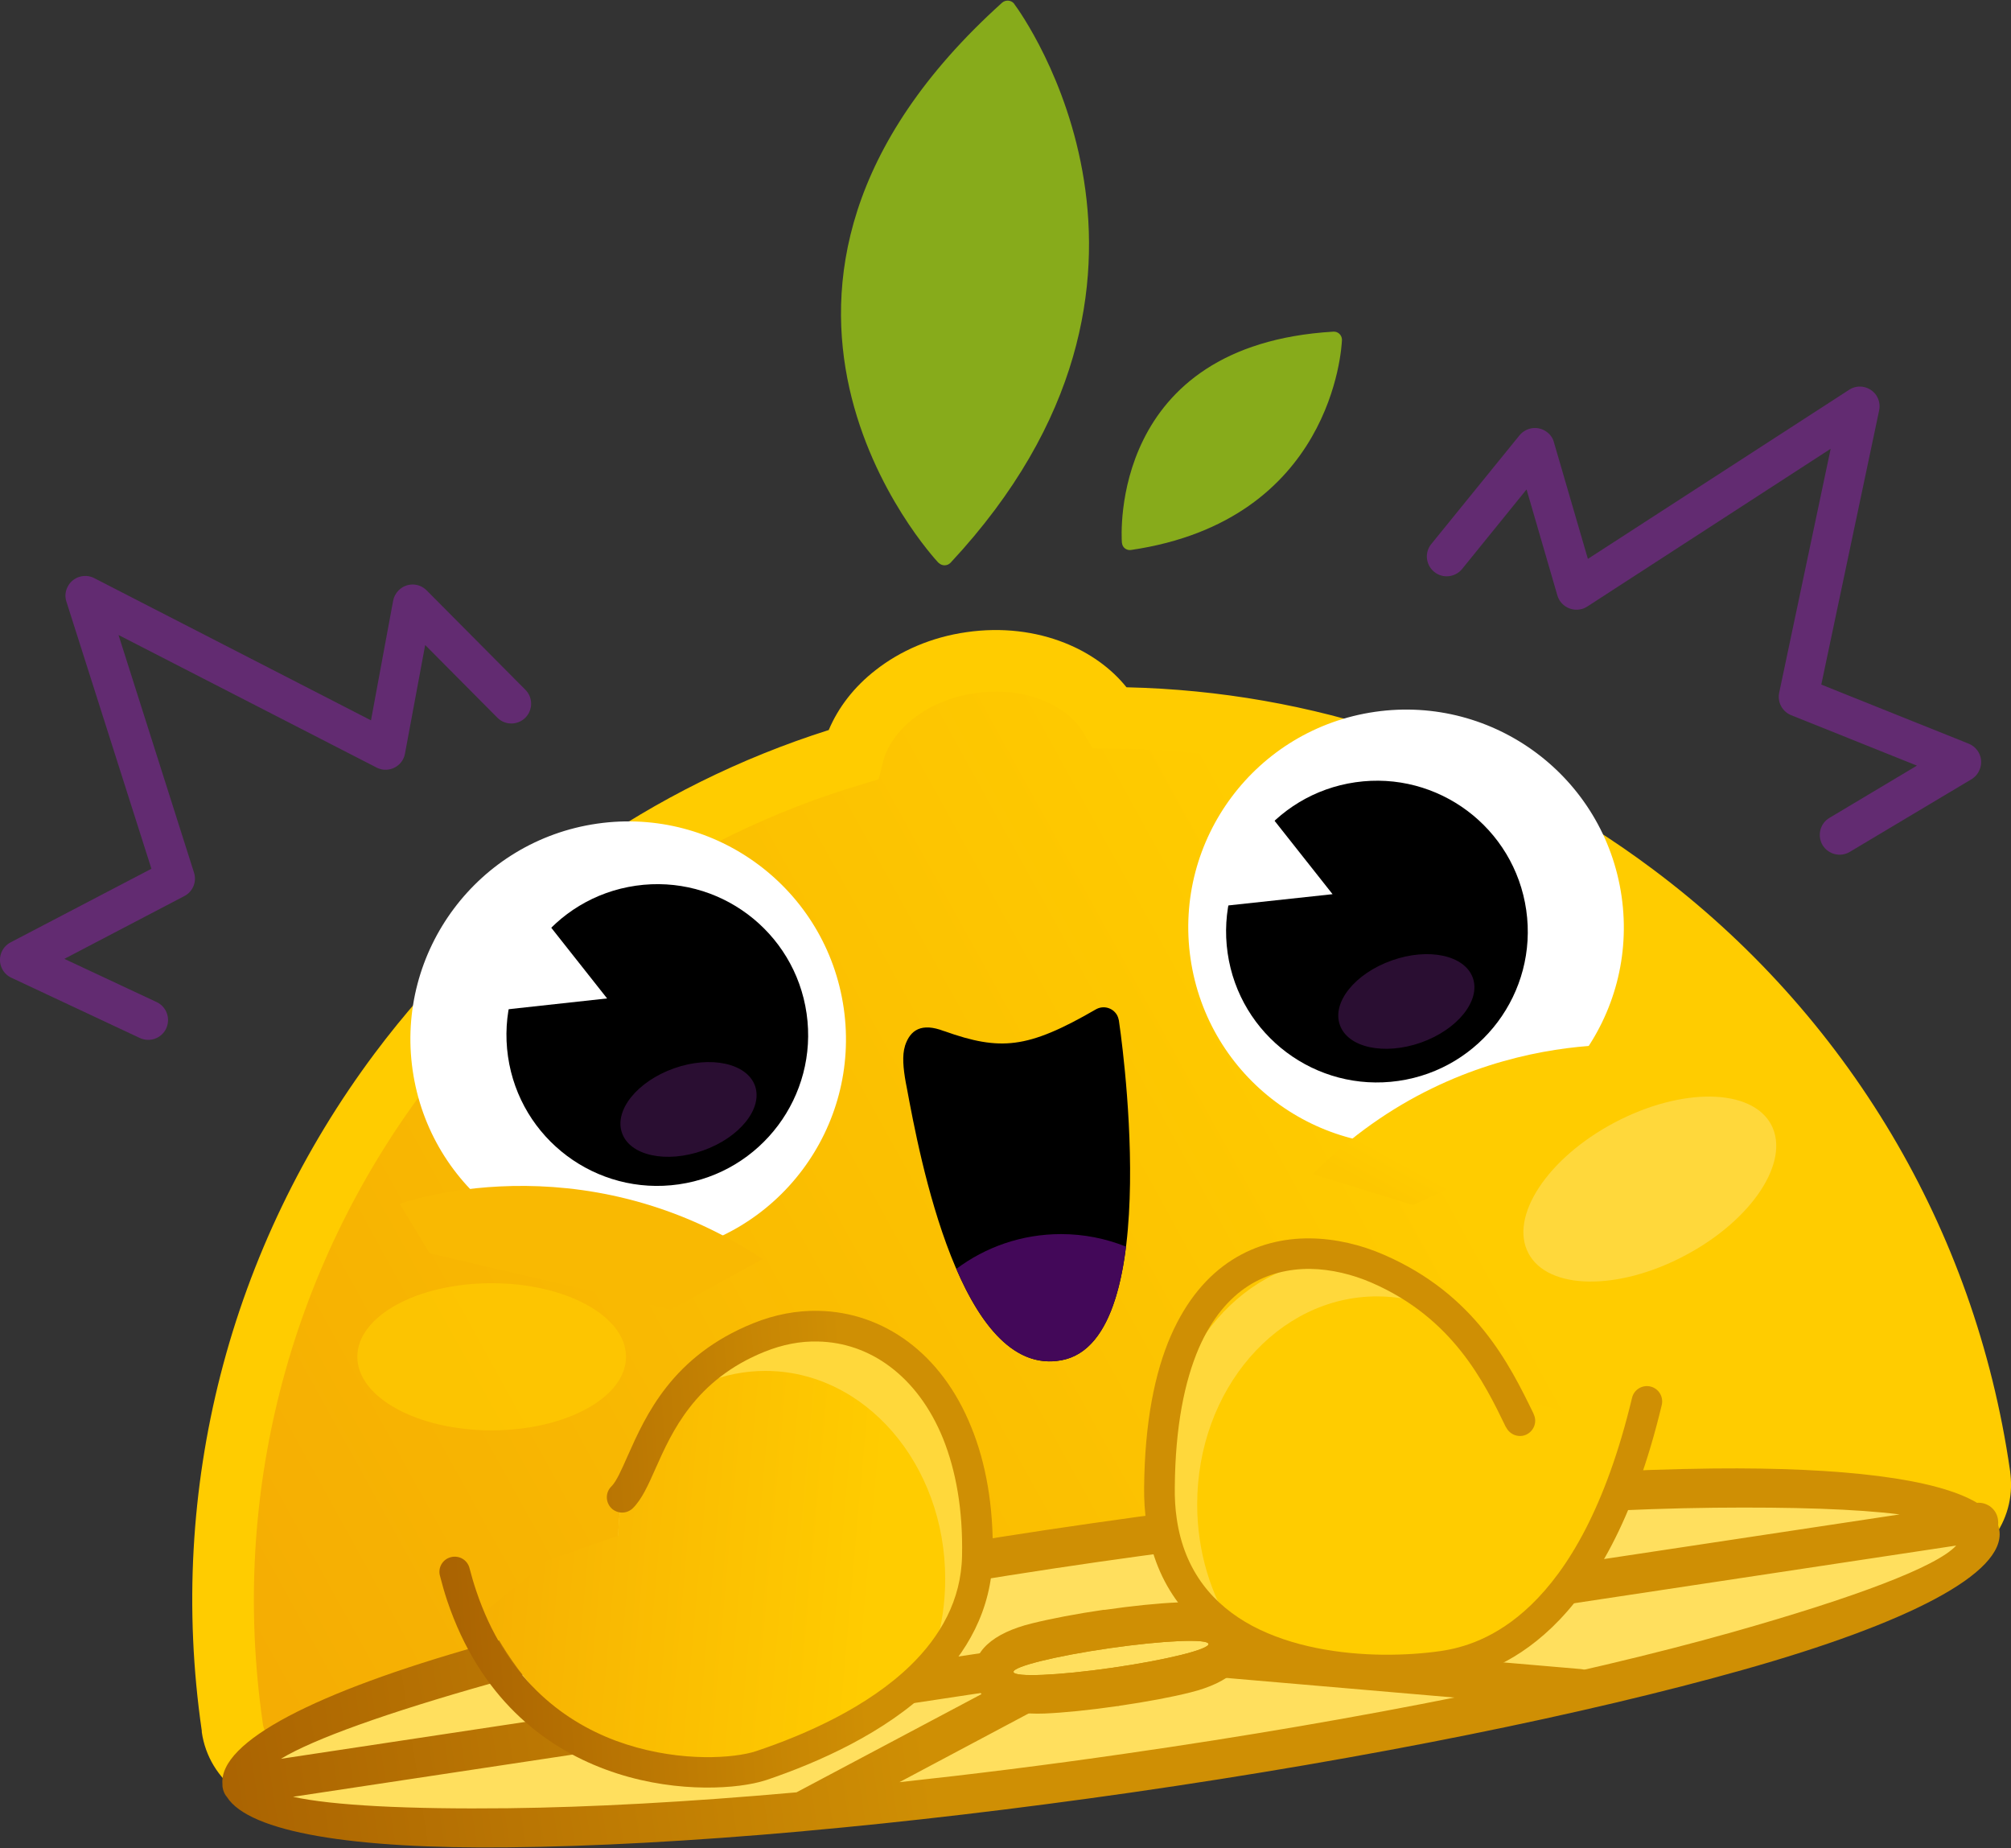
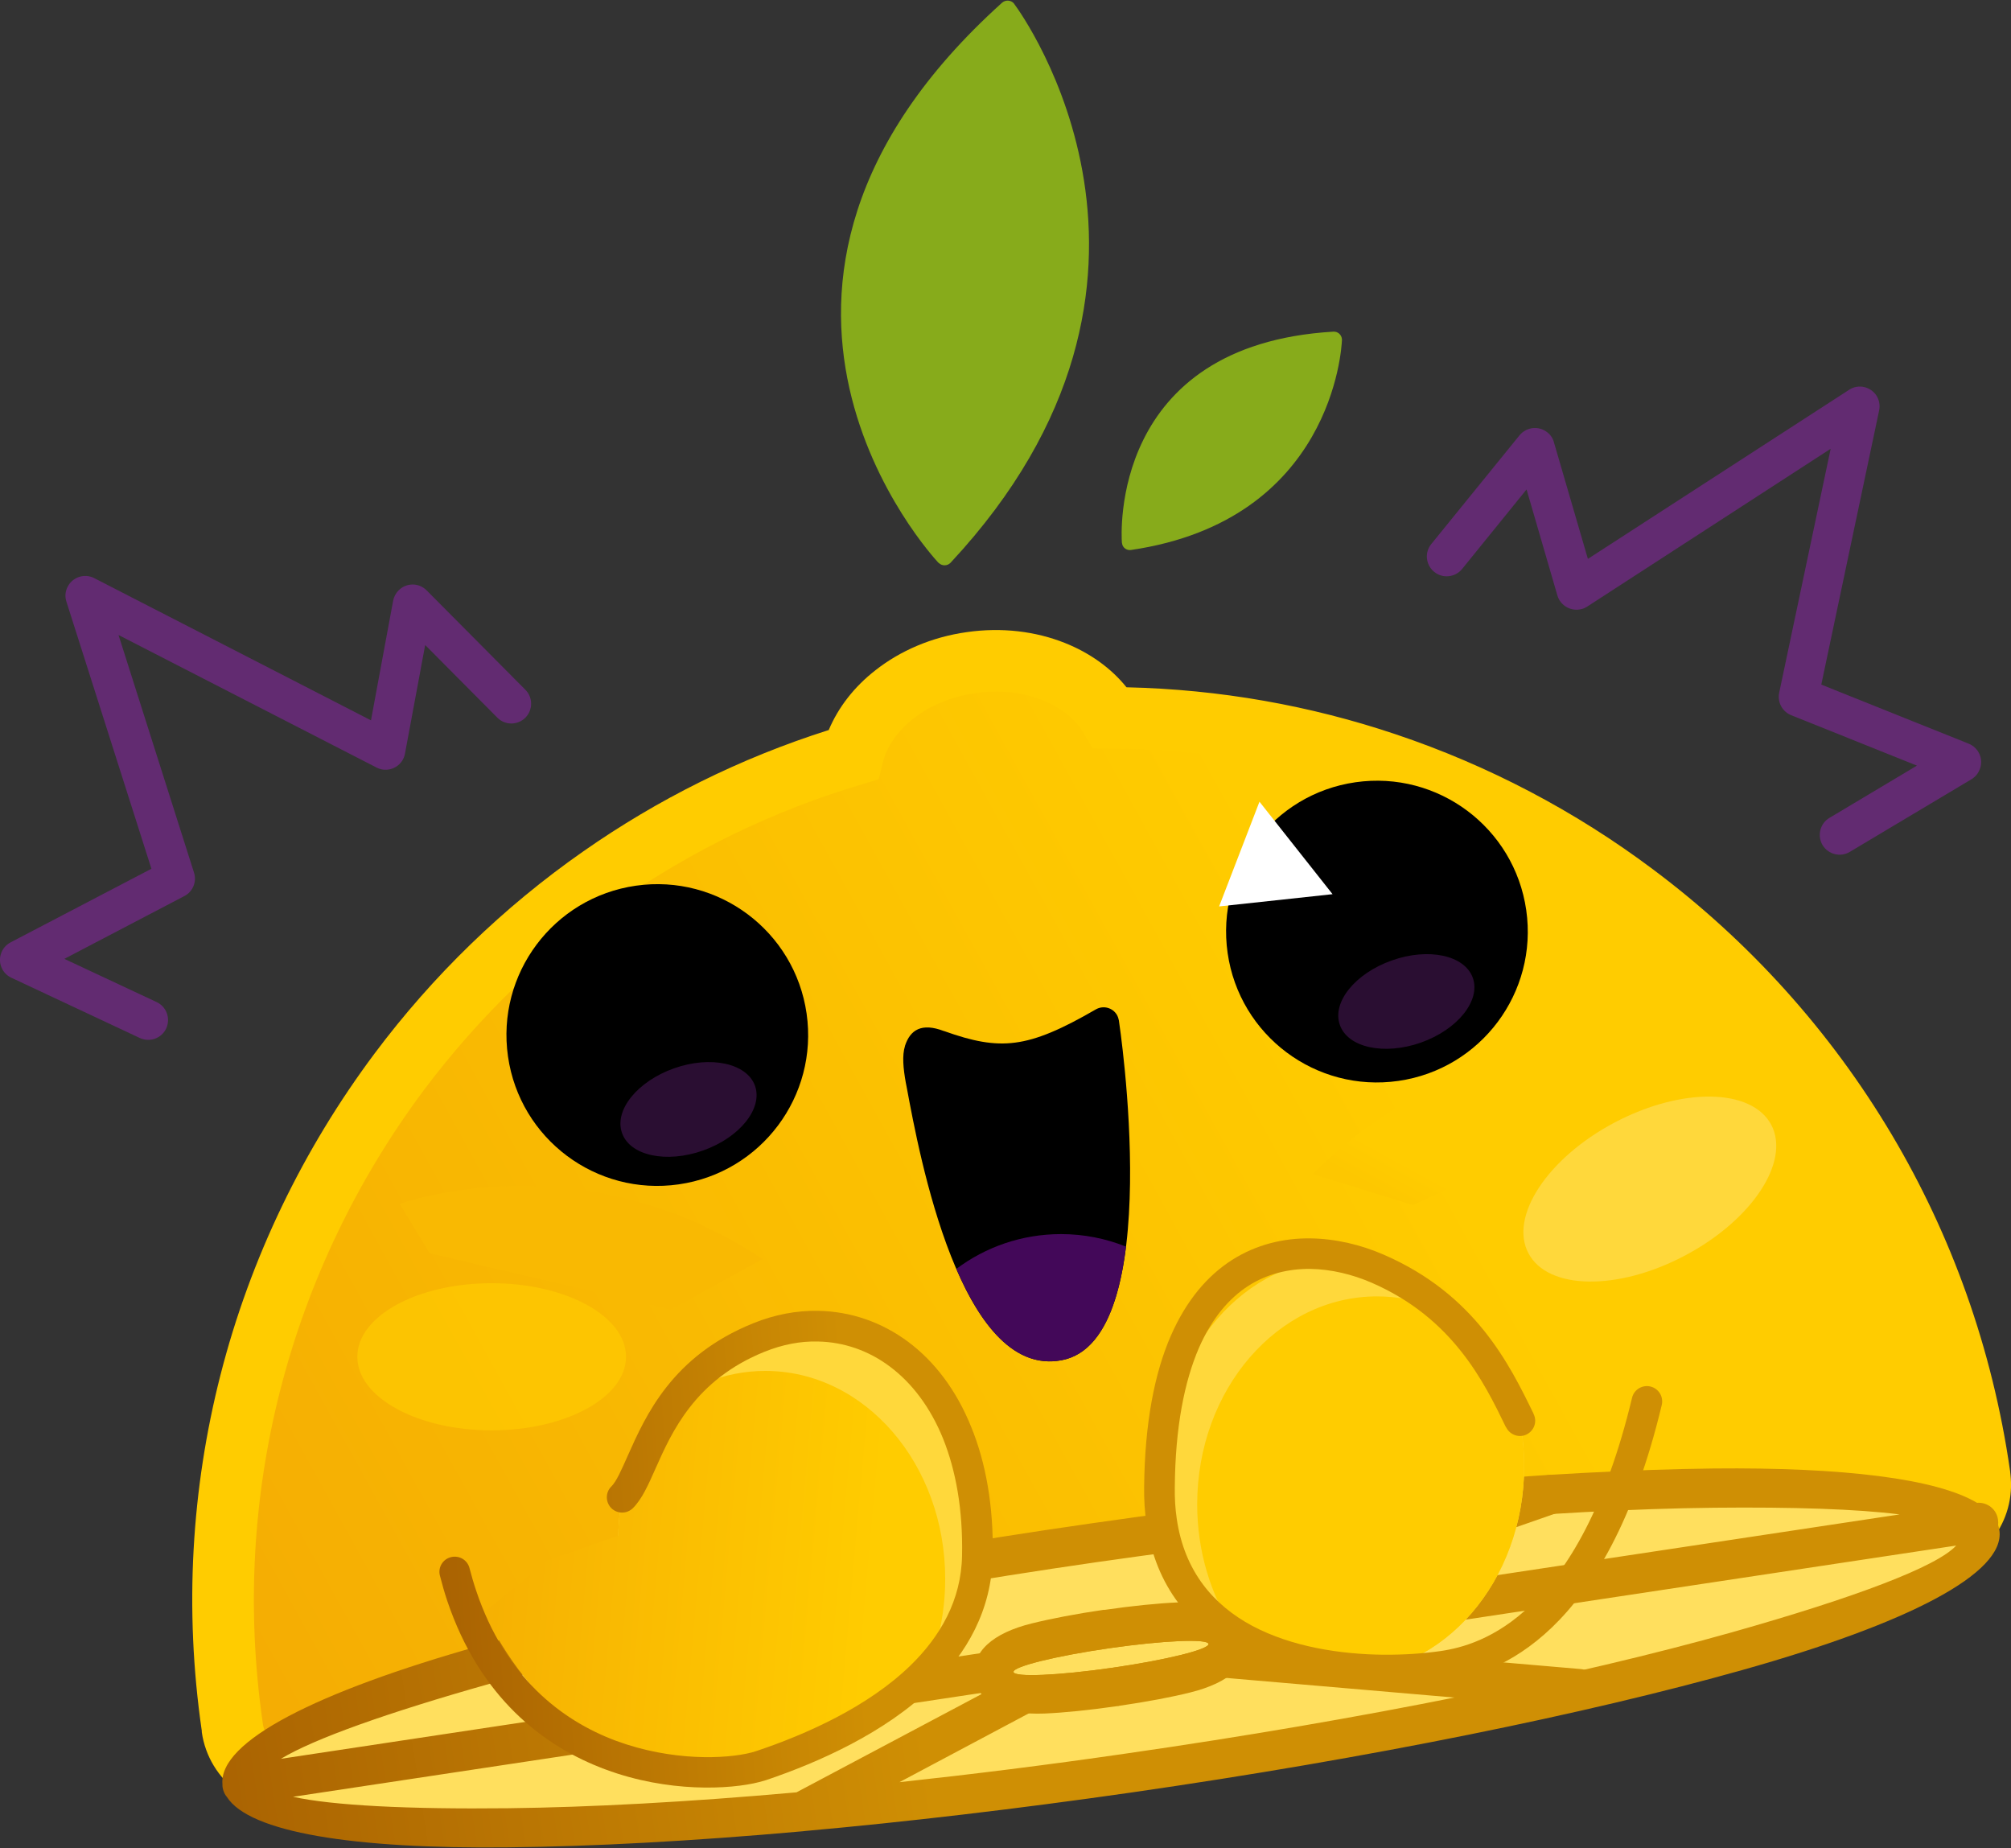
<svg xmlns="http://www.w3.org/2000/svg" width="456" height="419" viewBox="0 0 456 419" fill="none">
  <rect x="0" y="0" width="456" height="419" fill="#333333" stroke="none" />
  <g clip-path="url(#clip0_309_308)">
    <path fill-rule="evenodd" clip-rule="evenodd" d="M214.183 126.276C214.183 126.276 157.332 66.075 228.486 2.018C228.486 2.018 273.845 62.22 214.183 126.276Z" fill="#87AB1B" />
    <path d="M212.742 127.537C211.842 126.565 155.134 65.534 227.225 0.613C228.018 -0.072 229.207 0 229.891 0.757L230.035 0.973C231.549 2.99 275.394 63.373 215.552 127.573C214.832 128.33 213.643 128.366 212.886 127.646L212.742 127.537ZM228.162 4.9C167.276 61.175 206.149 113.847 214.183 123.43C264.982 67.371 234.827 14.951 228.162 4.9Z" fill="#87AB1B" />
    <path fill-rule="evenodd" clip-rule="evenodd" d="M256.191 122.926C256.191 122.926 252.661 79.909 302.487 76.991C302.487 76.991 301.37 116.297 256.191 122.926Z" fill="#87AB1B" />
    <path d="M254.39 122.998C254.282 121.521 251.544 78.18 302.379 75.189C303.387 75.153 304.216 75.91 304.288 76.919V77.135C304.216 78.864 302.127 117.99 256.444 124.691C255.471 124.835 254.534 124.151 254.426 123.178L254.39 122.998ZM300.505 78.936C260.803 82.251 257.957 112.694 257.921 120.836C293.804 114.568 299.605 86.718 300.505 78.936Z" fill="#87AB1B" />
    <path fill-rule="evenodd" clip-rule="evenodd" d="M220.2 150.235C233.818 148.253 246.392 153.621 251.76 162.736C295.641 162.916 337.073 177.544 370.651 202.691C411.686 233.386 440.976 279.718 448.866 334.407C448.938 334.84 448.974 335.272 448.974 335.704C449.443 342.622 444.507 348.818 437.554 349.791V349.827L67.804 403.076C60.49 404.121 53.717 399.041 52.672 391.727L52.636 391.439C44.782 336.785 59.806 284.041 90.537 243.006C115.648 209.428 151.279 183.668 193.431 171.131C195.989 160.863 206.545 152.18 220.2 150.235Z" fill="url(#paint0_linear_309_308)" />
    <path d="M219.191 143.318C227.153 142.165 234.863 143.137 241.456 145.767C247.076 148.001 251.94 151.46 255.435 155.819C276.583 156.287 297.119 159.962 316.501 166.483C337.542 173.545 357.249 183.92 374.83 197.107C396.483 213.283 414.965 233.674 428.979 257.272C442.454 279.97 451.785 305.657 455.784 333.435L455.892 334.443L455.964 335.272C456.324 340.532 454.595 345.54 451.424 349.395C449.767 351.448 447.714 353.178 445.336 354.475L445.552 355.736L68.776 409.993C63.228 410.786 57.896 409.236 53.717 406.102C49.538 402.968 46.547 398.248 45.755 392.7V392.412C41.72 364.67 43.449 337.398 49.97 311.818C56.743 285.266 68.74 260.515 84.953 238.826C98.103 221.245 114.063 205.717 132.293 192.999C149.082 181.254 167.78 171.887 187.919 165.51C190.081 160.359 193.72 155.675 198.547 151.928C204.096 147.569 211.229 144.434 219.191 143.318ZM236.304 158.701C231.945 156.972 226.685 156.323 221.173 157.152C215.661 157.909 210.833 159.998 207.122 162.916C203.591 165.691 201.105 169.149 200.205 172.824L199.232 176.679L195.413 177.832C175.31 183.812 156.756 192.891 140.255 204.42C123.286 216.273 108.407 230.756 96.085 247.185C81.026 267.36 69.857 290.454 63.516 315.277C57.428 339.163 55.843 364.562 59.553 390.43L59.589 390.754C59.842 392.484 60.778 393.997 62.075 394.97C63.372 395.942 65.066 396.411 66.831 396.158L429.556 343.919V343.883L436.581 342.874C438.238 342.658 439.643 341.793 440.616 340.604C441.589 339.379 442.129 337.83 442.021 336.137L441.985 335.668L441.949 335.38C438.238 309.512 429.52 285.554 416.946 264.37C403.868 242.357 386.647 223.335 366.472 208.275C350.079 195.99 331.705 186.298 312.106 179.705C292.939 173.292 272.62 169.798 251.724 169.726L247.761 169.69L245.743 166.267C243.834 162.989 240.483 160.359 236.304 158.701Z" fill="#FFCC00" />
-     <path d="M149.468 284.485C176.462 280.605 195.2 255.577 191.32 228.583C187.44 201.589 162.412 182.852 135.418 186.731C108.425 190.611 89.687 215.639 93.567 242.633C97.446 269.627 122.474 288.364 149.468 284.485Z" fill="white" />
    <path d="M153.91 268.514C172.608 265.827 185.587 248.491 182.9 229.793C180.212 211.095 162.876 198.117 144.179 200.804C125.481 203.491 112.502 220.827 115.189 239.525C117.877 258.223 135.213 271.202 153.91 268.514Z" fill="black" />
-     <path fill-rule="evenodd" clip-rule="evenodd" d="M121.124 205.429L137.661 226.361L111.973 229.171L121.124 205.429Z" fill="white" />
    <path fill-rule="evenodd" clip-rule="evenodd" d="M152.829 242.213C161.151 239.259 169.365 241.06 171.203 246.176C173.004 251.328 167.744 257.885 159.422 260.839C151.099 263.793 142.849 262.028 141.048 256.876C139.21 251.724 144.506 245.167 152.829 242.213Z" fill="#C946ED" fill-opacity="0.212" />
-     <path d="M325.85 259.134C298.857 263.014 273.829 244.276 269.949 217.282C266.069 190.288 284.807 165.26 311.801 161.381C338.794 157.501 363.822 176.239 367.702 203.232C371.582 230.226 352.844 255.254 325.85 259.134Z" fill="white" />
    <path d="M317.09 245.061C298.392 247.748 281.056 234.77 278.369 216.072C275.682 197.374 288.661 180.038 307.358 177.351C326.056 174.663 343.392 187.642 346.08 206.34C348.767 225.038 335.788 242.374 317.09 245.061Z" fill="black" />
    <path fill-rule="evenodd" clip-rule="evenodd" d="M315.601 217.75C323.923 214.796 332.137 216.561 333.975 221.713C335.776 226.865 330.516 233.422 322.194 236.377C313.871 239.295 305.621 237.529 303.82 232.377C301.982 227.262 307.242 220.705 315.601 217.75Z" fill="#C946ED" fill-opacity="0.212" />
    <path d="M255.677 402.022C364.492 386.383 451.022 362.004 448.947 347.572C446.873 333.139 356.98 334.117 248.165 349.756C139.351 365.396 52.821 389.774 54.896 404.207C56.97 418.64 146.863 417.662 255.677 402.022Z" fill="#FFDF5E" />
    <path d="M247.545 345.36C302.09 337.506 351.988 333.363 388.556 332.93C417.847 332.642 439.067 335.2 448.29 340.712C450.632 340.532 452.721 342.153 453.046 344.495C453.118 344.927 453.118 345.36 453.082 345.756C453.19 346.152 453.298 346.549 453.37 346.945C454.775 356.744 432.402 368.129 395.113 378.613C359.951 388.521 310.917 398.572 256.299 406.426C230.396 410.137 205.537 413.055 182.659 415.109C182.443 415.145 182.227 415.145 182.011 415.181C156.972 417.415 134.31 418.64 115.288 418.82C80.125 419.216 56.563 415.433 51.447 407.399C50.943 406.823 50.618 406.066 50.474 405.237C50.438 404.985 50.438 404.733 50.438 404.517C49.574 394.789 71.875 383.549 108.731 373.137C143.894 363.229 192.927 353.178 247.545 345.36ZM180.606 406.354L223.298 383.693L66.434 407.363C75.441 409.345 92.518 410.209 115.216 409.957C133.842 409.741 156.035 408.552 180.606 406.354ZM246.968 371.083L249.526 369.75C251.039 368.922 252.805 369.102 254.138 370.002L430.745 343.342C421.053 342.117 406.606 341.649 388.628 341.829C352.529 342.225 303.063 346.368 248.806 354.15C194.584 361.968 145.947 371.912 111.145 381.711C87.943 388.268 71.19 394.213 63.696 398.752L246.968 371.083ZM249.814 379.658L203.951 404.048C220.272 402.283 237.421 400.158 255.038 397.6C309.26 389.818 357.897 379.874 392.7 370.075C420.621 362.185 439.211 355.195 443.57 350.404L249.814 379.658Z" fill="url(#paint1_linear_309_308)" />
    <path fill-rule="evenodd" clip-rule="evenodd" d="M253.706 231.333C253.742 231.549 264.766 303.964 240.664 308.395C217.822 312.611 208.419 261.668 205.645 246.752L205.393 245.455C204.816 242.249 204.528 239.295 205.213 237.133V237.097C206.401 233.458 208.995 231.837 214.003 233.747L214.147 233.783C220.488 236.052 225.28 237.025 230.18 236.377C235.259 235.728 240.772 233.314 248.482 228.847C250.175 227.874 252.3 228.45 253.273 230.108C253.489 230.504 253.634 230.936 253.706 231.333Z" fill="black" />
    <path fill-rule="evenodd" clip-rule="evenodd" d="M255.327 282.636C253.705 295.786 249.598 306.774 240.664 308.395C230.035 310.377 222.326 300.397 216.849 287.68C223.442 282.744 231.657 279.79 240.591 279.79C245.779 279.79 250.751 280.798 255.327 282.636Z" fill="#430859" />
    <path d="M350.223 334.623C352.529 333.831 355.051 335.056 355.843 337.362C356.636 339.667 355.447 342.189 353.141 342.982L253.057 377.856C250.751 378.649 248.229 377.424 247.437 375.118C246.608 372.813 247.833 370.291 250.139 369.498L350.223 334.623Z" fill="#CF8F04" />
    <path d="M358.365 378.397C360.815 378.577 362.653 380.739 362.436 383.189C362.256 385.638 360.095 387.476 357.645 387.26L251.22 378.109C248.77 377.929 246.968 375.767 247.148 373.317C247.365 370.867 249.526 369.03 251.976 369.246L358.365 378.397Z" fill="#CF8F04" />
    <path d="M252.241 378.109C264.449 376.355 274.203 373.938 274.027 372.712C273.85 371.486 263.811 371.915 251.602 373.669C239.394 375.424 229.64 377.84 229.816 379.066C229.993 380.292 240.032 379.864 252.241 378.109Z" fill="#FFDF5E" />
    <path fill-rule="evenodd" clip-rule="evenodd" d="M250.355 364.995H250.391C256.84 364.058 262.712 363.482 266.964 363.301C275.97 362.941 281.987 365.607 282.816 371.444C283.644 377.28 278.672 381.531 269.954 383.693C265.847 384.738 260.082 385.819 253.669 386.755V386.791L253.453 386.827V386.791C247.004 387.728 241.132 388.304 236.881 388.485C227.874 388.845 221.857 386.179 221.028 380.342C220.164 374.506 225.172 370.219 233.962 368.057C238.322 366.976 244.122 365.859 250.355 364.959V364.995ZM251.616 373.677C263.829 371.912 273.845 371.48 274.025 372.705C274.205 373.93 264.442 376.343 252.228 378.109C240.015 379.874 229.999 380.306 229.819 379.081C229.639 377.857 239.402 375.443 251.616 373.677ZM253.453 386.827V386.791V386.827Z" fill="#CF8F04" />
    <path fill-rule="evenodd" clip-rule="evenodd" d="M285.59 181.759L302.163 202.727L276.439 205.501L285.59 181.759Z" fill="white" />
    <path fill-rule="evenodd" clip-rule="evenodd" d="M111.469 290.922C128.294 290.922 141.948 298.38 141.948 307.603C141.948 316.826 128.294 324.284 111.469 324.284C94.644 324.284 81.026 316.826 81.026 307.603C81.026 298.38 94.644 290.922 111.469 290.922Z" fill="#FFCC00" fill-opacity="0.678" />
    <path fill-rule="evenodd" clip-rule="evenodd" d="M366.111 254.498C381.315 246.464 397.203 246.68 401.634 255.003C406.03 263.361 397.275 276.619 382.071 284.653C366.868 292.724 350.98 292.471 346.584 284.149C342.153 275.827 350.908 262.532 366.111 254.498Z" fill="#FFDD57" fill-opacity="0.678" />
    <path d="M180.966 396.411C203.49 396.411 221.749 375.296 221.749 349.251C221.749 323.205 203.49 302.091 180.966 302.091C158.442 302.091 140.183 323.205 140.183 349.251C140.183 375.296 158.442 396.411 180.966 396.411Z" fill="#FFD83B" />
    <path fill-rule="evenodd" clip-rule="evenodd" d="M206.077 386.431C199.124 392.7 190.441 396.411 180.966 396.411C130.563 416.082 109.848 365.463 109.848 365.463L124.367 353.682L140.183 348.17C140.399 337.902 143.461 328.427 148.469 320.789C155.386 314.52 164.105 310.809 173.544 310.809C196.097 310.809 214.327 331.921 214.327 357.969C214.327 368.669 211.265 378.505 206.077 386.431Z" fill="url(#paint2_linear_309_308)" />
    <path d="M304.829 379.55C327.352 379.55 345.612 358.436 345.612 332.39C345.612 306.344 327.352 285.23 304.829 285.23C282.305 285.23 264.045 306.344 264.045 332.39C264.045 358.436 282.305 379.55 304.829 379.55Z" fill="#FFD83B" />
    <path fill-rule="evenodd" clip-rule="evenodd" d="M279.753 369.57C286.671 375.803 295.389 379.55 304.829 379.55C327.382 379.55 345.612 358.438 345.612 332.39C345.612 321.69 342.549 311.818 337.361 303.892C330.408 297.659 321.725 293.912 312.25 293.912C289.733 293.912 271.467 315.025 271.467 341.072C271.467 351.773 274.565 361.644 279.753 369.57Z" fill="#FFCC00" />
-     <path fill-rule="evenodd" clip-rule="evenodd" d="M367.3 324.428C367.3 324.428 365.643 379.081 311.566 378.361L315.06 319.276L349.575 318.447L367.3 324.428Z" fill="#FFCC00" />
    <path d="M99.76 357.249C99.256 355.411 100.373 353.502 102.246 353.034C104.083 352.565 105.993 353.646 106.461 355.519C106.93 357.321 107.434 359.05 108.01 360.743C114.531 380.126 127.213 390.034 139.715 394.681C152.324 399.329 164.646 398.825 170.446 397.311C170.842 397.203 171.203 397.095 171.527 396.987C182.803 393.204 196.746 387.007 206.437 377.604C213.211 371.011 217.966 362.797 218.146 352.709C218.363 342.225 216.741 333.399 213.859 326.193C210.941 318.988 206.726 313.511 201.754 309.801C196.89 306.162 191.27 304.252 185.469 304.144C181.506 304.036 177.435 304.829 173.4 306.45C157.548 312.827 152.288 324.752 148.649 332.93C146.956 336.749 145.551 339.884 143.533 341.901C142.164 343.27 139.967 343.27 138.598 341.901C137.265 340.532 137.265 338.334 138.634 337.001C139.787 335.848 140.903 333.29 142.309 330.12C146.416 320.897 152.396 307.423 170.806 300.001C175.706 298.02 180.714 297.083 185.614 297.191C192.891 297.335 199.88 299.713 205.933 304.216C211.878 308.648 216.885 315.169 220.272 323.635C223.515 331.597 225.316 341.397 225.1 352.817C224.848 365.031 219.263 374.794 211.265 382.576C200.673 392.844 185.758 399.509 173.725 403.58C173.256 403.724 172.752 403.868 172.211 404.012C165.51 405.742 151.424 406.426 137.301 401.166C123.106 395.906 108.767 384.738 101.417 362.941C100.805 361.104 100.264 359.23 99.76 357.249Z" fill="url(#paint3_linear_309_308)" />
    <path d="M370.074 316.898C370.507 315.061 372.38 313.908 374.218 314.34C376.091 314.772 377.244 316.646 376.812 318.519C370.507 344.891 361.14 360.059 351.989 368.886C342.513 378.001 333.254 380.414 327.598 381.207C323.599 381.783 318.807 382.144 313.619 382.072C302.955 381.964 290.778 380.126 280.69 374.722C270.242 369.138 262.028 359.915 259.938 345.216C259.578 342.73 259.398 340.028 259.434 337.181C259.578 322.446 261.848 311.206 265.487 302.847C269.053 294.705 273.881 289.157 279.357 285.662C284.905 282.131 291.03 280.69 297.119 280.762C302.919 280.834 308.684 282.24 313.799 284.473C334.551 293.48 342.297 309.368 347.701 320.429L347.773 320.645C348.602 322.338 347.845 324.392 346.152 325.22C344.459 326.049 342.405 325.328 341.541 323.635L341.433 323.491C336.533 313.367 329.435 298.812 311.025 290.814C306.702 288.941 301.874 287.752 297.083 287.68C292.255 287.644 287.391 288.76 283.104 291.499C278.709 294.309 274.818 298.848 271.863 305.585C268.585 313.187 266.495 323.491 266.387 337.217C266.351 339.667 266.495 342.045 266.82 344.243C268.549 356.384 275.322 363.986 283.933 368.597C292.94 373.389 303.964 375.046 313.655 375.154C318.411 375.19 322.878 374.866 326.625 374.326C331.381 373.641 339.127 371.624 347.161 363.878C355.519 355.844 364.13 341.721 370.074 316.898Z" fill="#CF8F04" />
    <path d="M119.143 156.395C120.872 158.125 120.872 160.971 119.107 162.736C117.341 164.466 114.495 164.466 112.766 162.7L96.409 146.236L91.834 170.843C91.402 173.292 89.06 174.878 86.61 174.445C86.106 174.337 85.601 174.157 85.169 173.905L26.876 143.966L43.989 197.827C44.674 199.917 43.701 202.186 41.792 203.159L14.591 217.39L35.523 227.19C37.757 228.234 38.729 230.9 37.685 233.17C36.64 235.404 33.974 236.377 31.704 235.332L2.594 221.677C1.729 221.281 0.973 220.596 0.504 219.696C-0.649 217.498 0.216 214.796 2.414 213.643L34.334 196.962L15.059 136.4C14.699 135.319 14.771 134.094 15.348 133.014C16.464 130.816 19.166 129.951 21.364 131.068L84.124 163.313L89.132 136.256C89.276 135.391 89.708 134.527 90.393 133.842C92.158 132.077 94.968 132.077 96.734 133.842L119.143 156.395ZM331.525 129.015C329.94 130.924 327.13 131.212 325.22 129.663C323.275 128.078 322.986 125.268 324.536 123.358L344.567 98.679C346.152 96.77 348.962 96.482 350.872 98.031C351.664 98.643 352.169 99.472 352.385 100.373L360.059 126.709L419.288 88.376C421.341 87.007 424.116 87.619 425.485 89.673C426.133 90.717 426.349 91.906 426.097 93.059L412.983 155.207L446.417 168.609C448.722 169.546 449.839 172.176 448.902 174.445C448.506 175.454 447.822 176.211 446.957 176.715L419.432 193.144C417.306 194.404 414.568 193.72 413.271 191.594C412.01 189.469 412.695 186.695 414.82 185.434L434.672 173.581L406.282 162.196C404.228 161.439 402.967 159.278 403.436 157.044L415.109 101.742L359.915 137.517C359.554 137.733 359.158 137.949 358.726 138.058C356.348 138.742 353.826 137.373 353.141 134.995L346.152 110.965L331.525 129.015Z" fill="#8C25A8" fill-opacity="0.529" />
    <path fill-rule="evenodd" clip-rule="evenodd" d="M90.645 272.944C90.645 272.944 131.428 257.957 172.932 285.446L152.108 296.903L97.418 284.149L90.645 272.944Z" fill="#F9B902" />
    <path fill-rule="evenodd" clip-rule="evenodd" d="M375.694 237.313C375.694 237.313 332.75 230.864 297.659 266.207L320.392 273.197L371.335 249.635L375.694 237.313Z" fill="url(#paint4_linear_309_308)" />
  </g>
  <defs>
    <linearGradient id="paint0_linear_309_308" x1="290.489" y1="194.621" x2="-493.397" y2="627.023" gradientUnits="userSpaceOnUse">
      <stop stop-color="#FFCC00" />
      <stop offset="1" stop-color="#E06D09" />
    </linearGradient>
    <linearGradient id="paint1_linear_309_308" x1="208.203" y1="382.864" x2="-19.527" y2="418.207" gradientUnits="userSpaceOnUse">
      <stop stop-color="#CF8F04" />
      <stop offset="1" stop-color="#9A5001" />
    </linearGradient>
    <linearGradient id="paint2_linear_309_308" x1="197.791" y1="361.536" x2="61.967" y2="349.467" gradientUnits="userSpaceOnUse">
      <stop stop-color="#FFCC00" />
      <stop offset="1" stop-color="#F1A104" />
    </linearGradient>
    <linearGradient id="paint3_linear_309_308" x1="194.693" y1="358.438" x2="33.073" y2="369.786" gradientUnits="userSpaceOnUse">
      <stop stop-color="#CF8F04" />
      <stop offset="1" stop-color="#8F4300" />
    </linearGradient>
    <linearGradient id="paint4_linear_309_308" x1="314.556" y1="261.344" x2="310.377" y2="269.017" gradientUnits="userSpaceOnUse">
      <stop stop-color="#FFCC00" />
      <stop offset="1" stop-color="#FDC700" />
    </linearGradient>
    <clipPath id="clip0_309_308">
      <rect width="456" height="419" fill="white" />
    </clipPath>
  </defs>
</svg>